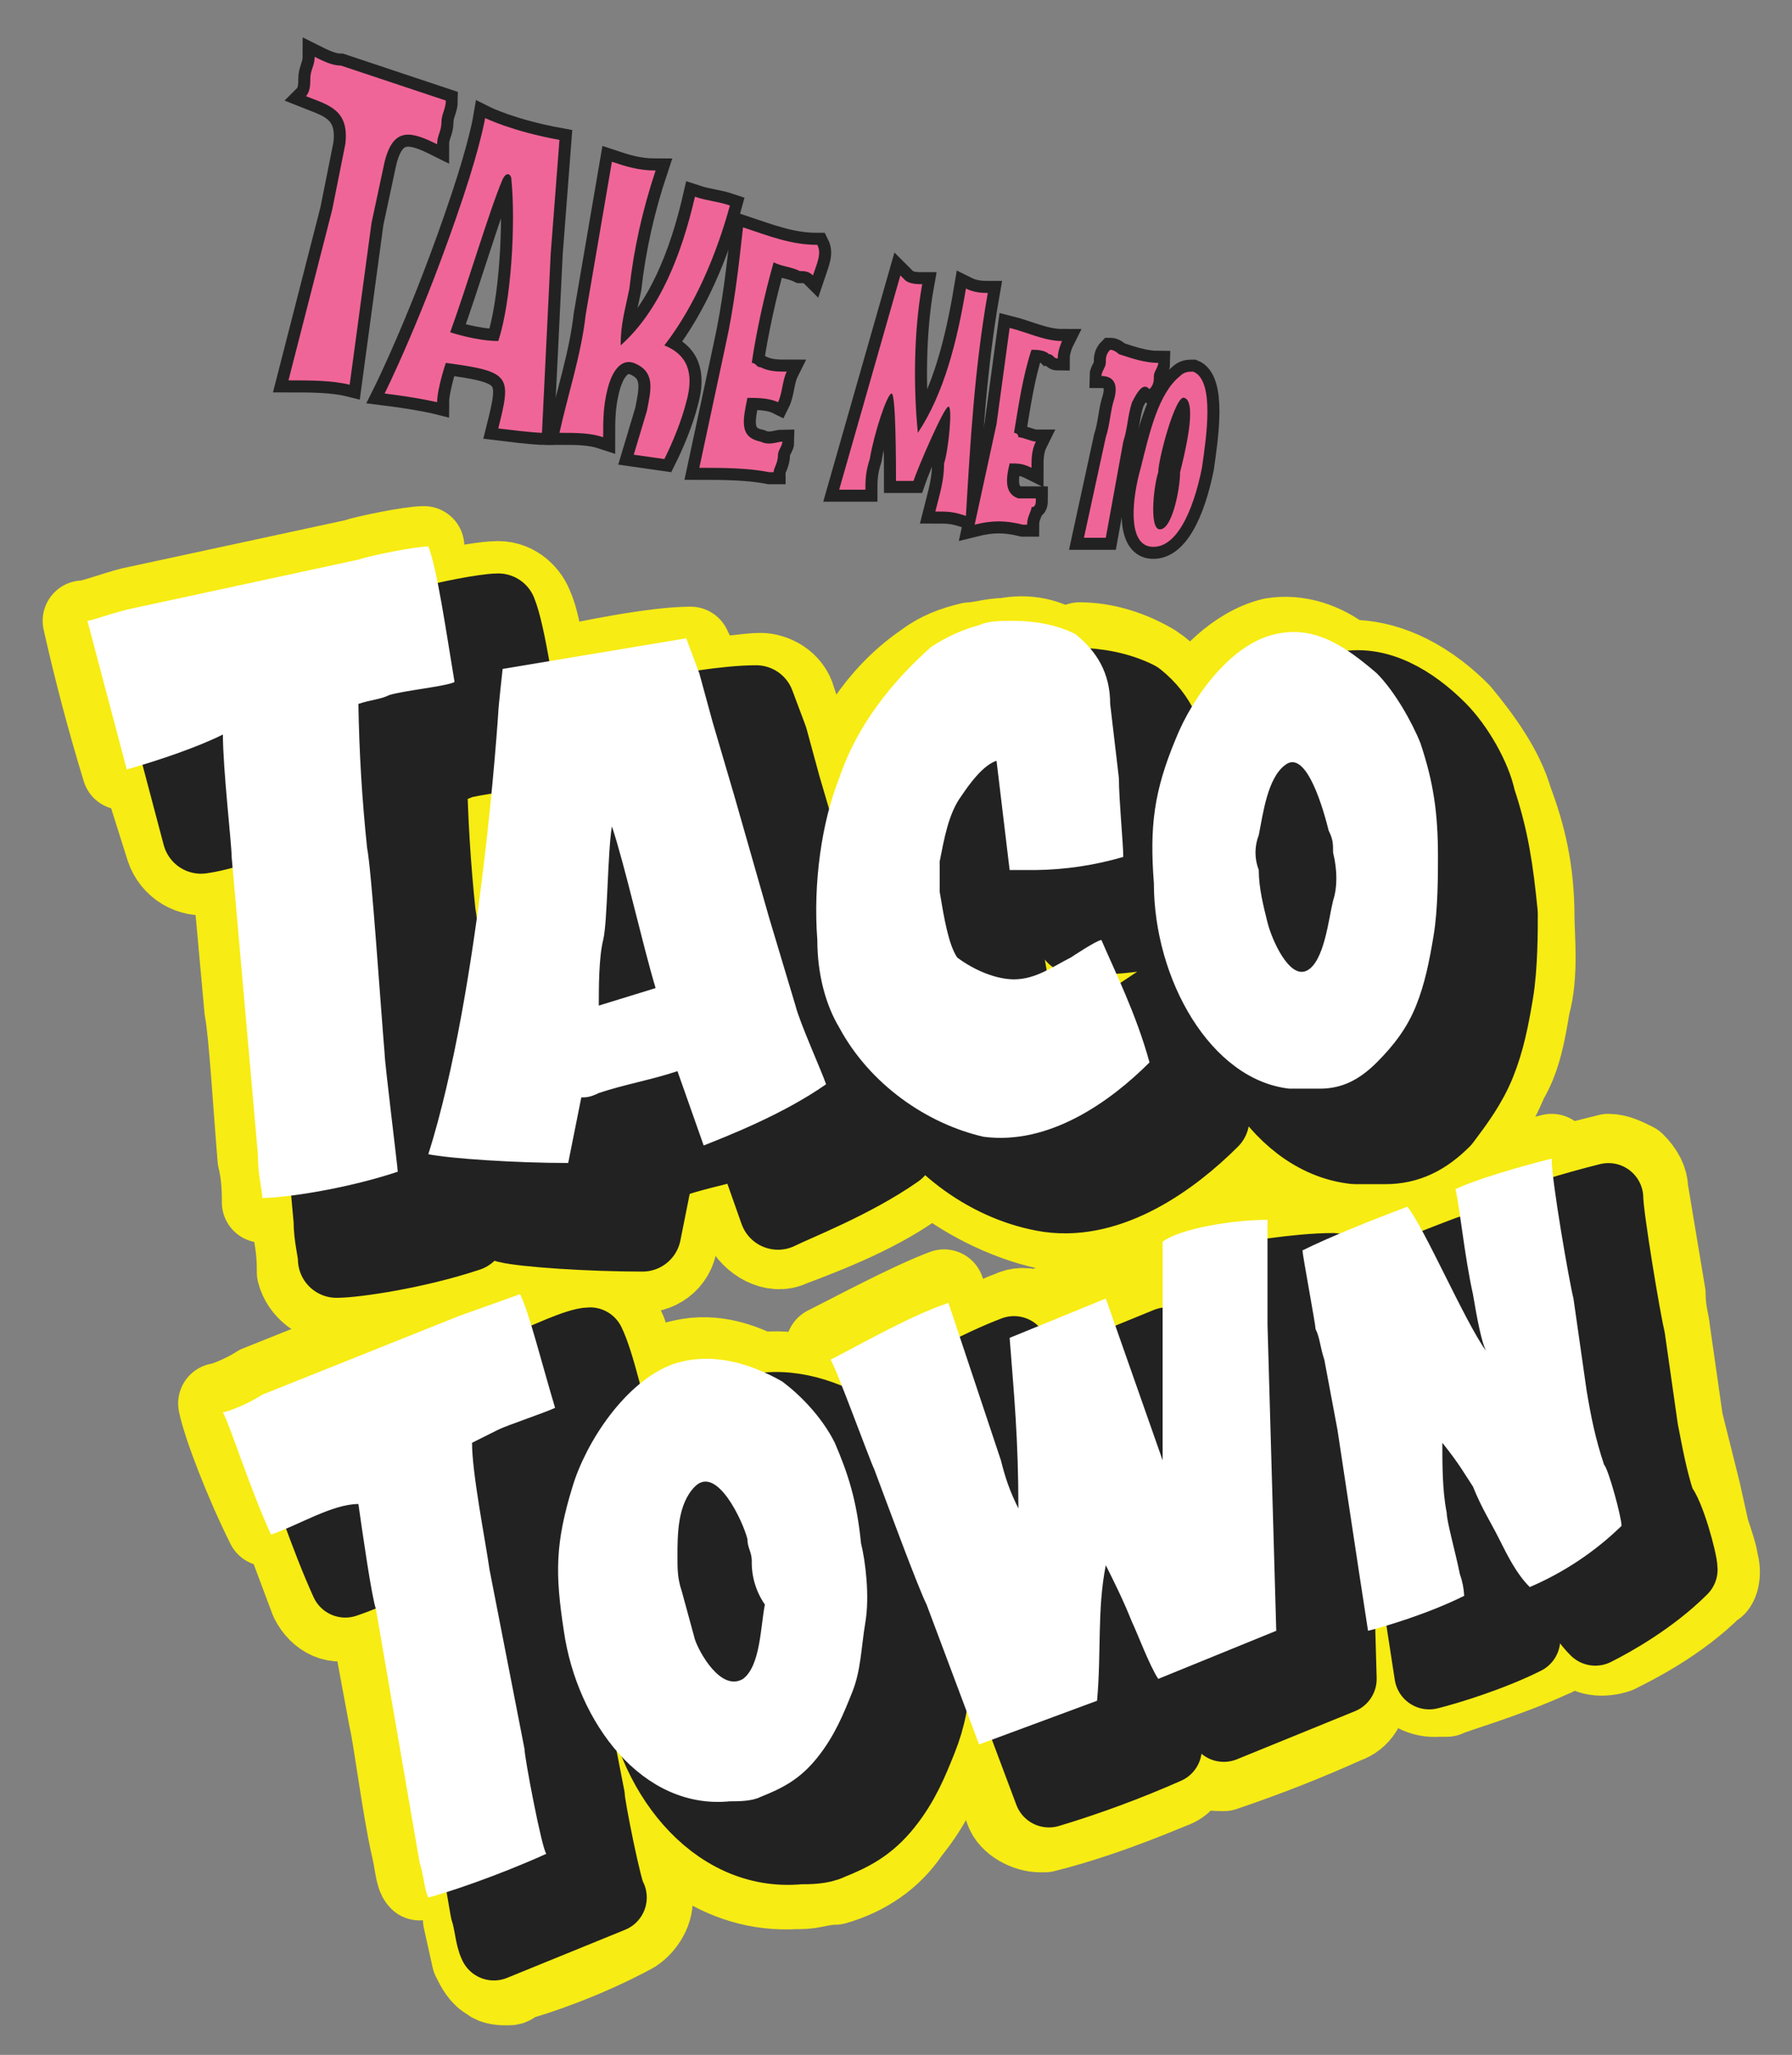
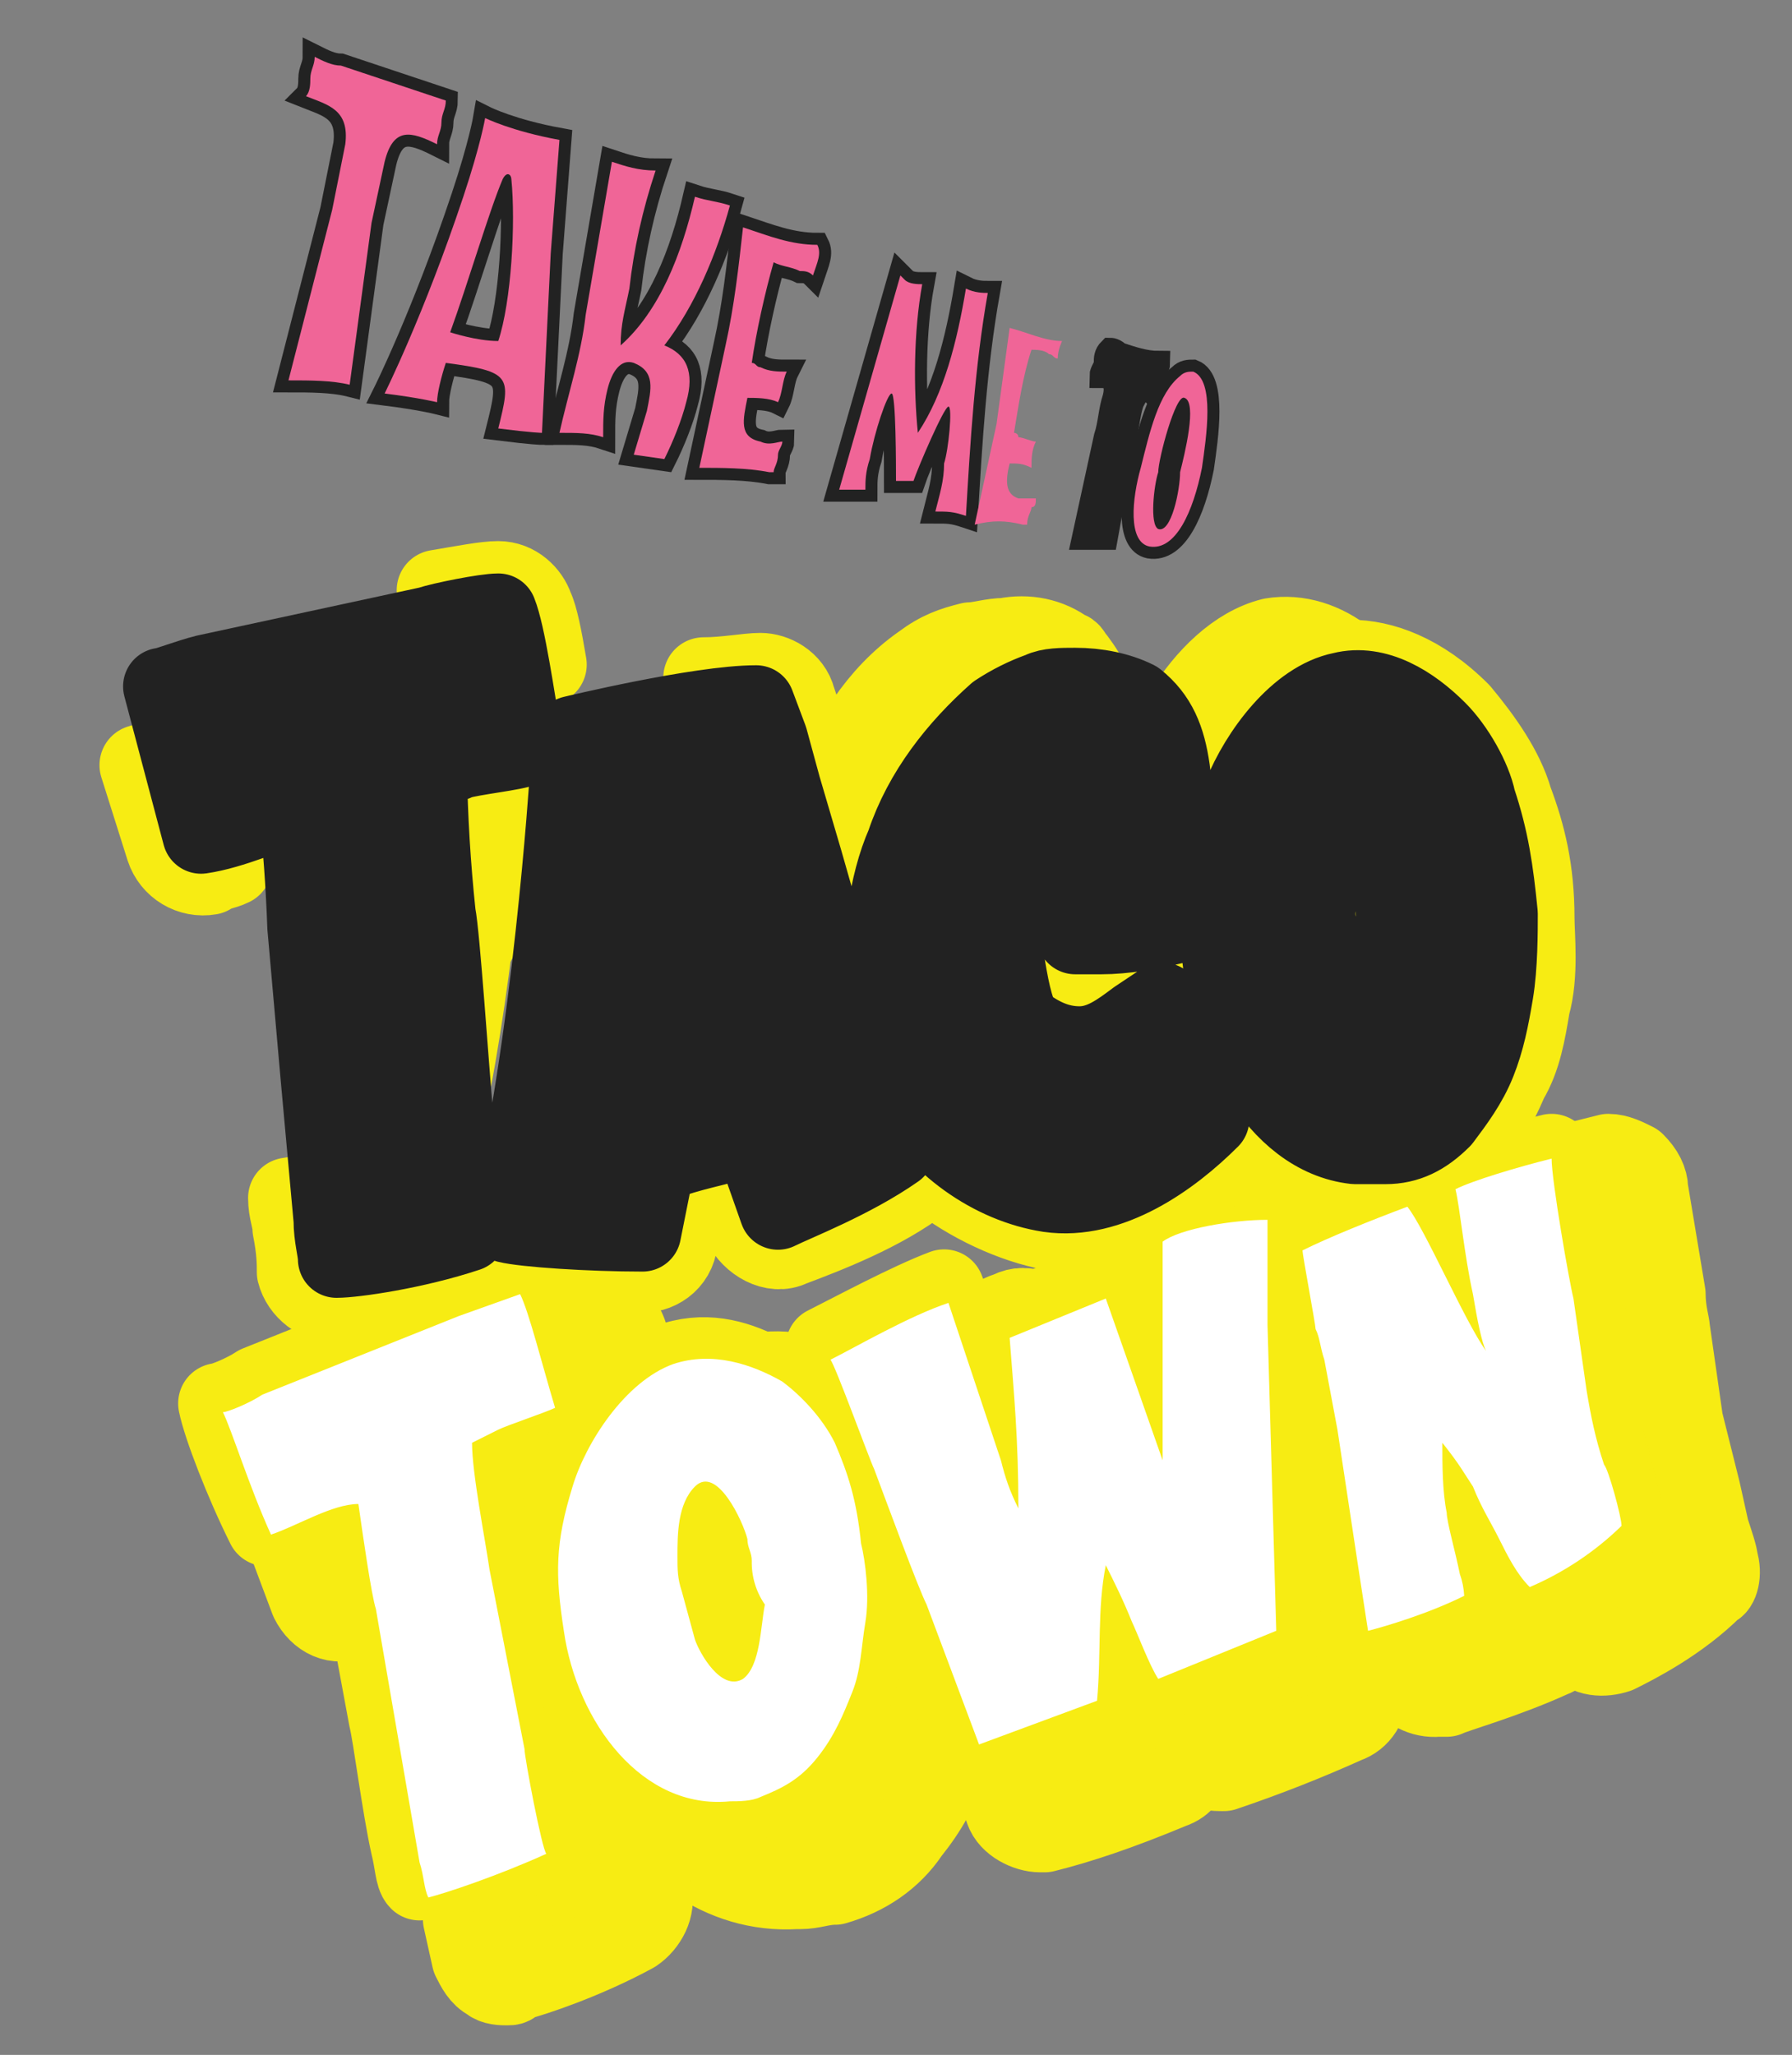
<svg xmlns="http://www.w3.org/2000/svg" width="41px" height="47px" viewBox="0 0 41 47" version="1.1">
  <rect x="0" y="0" width="41" height="47" fill="#808080" stroke="none" />
  <title>logo-blue</title>
  <g id="Page-1" stroke="none" stroke-width="1" fill="none" fill-rule="evenodd">
    <g id="logo-blue" transform="translate(1.9, 1.3)" fill-rule="nonzero">
      <g id="Group" stroke-linejoin="round" transform="translate(0, 11.2)" fill="#F7EC13" stroke="#F7EC13" stroke-width="1.848">
        <path d="M23.6,9.8 C23.7,9.9 23.7,10 23.8,10.1 C23.9,10.1 23.9,10 24,10 C24.4,9.7 24.5,9.7 24.7,9.7 L25,9.7 C25,9.6 25,9.6 24.9,9.6 L23.6,9.8 L23.6,9.8 Z M21.9,10 C22,9.9 22.1,9.9 22.2,9.8 C22.1,9.7 21.9,9.7 21.9,9.6 L21.9,10 L21.9,10 Z M8.8,5.8 C8.8,6.6 8.9,7.7 9,8.3 L9,8.7 L9,9 L9.4,5.6 C9.1,5.7 8.9,5.8 8.8,5.8 Z M6.2,21.7 L4.6,22.5 L5.2,24.1 C5.4,24.5 5.8,24.7 6.2,24.5 C6.3,24.4 6.5,24.4 6.6,24.3 L6.6,24.1 C6.6,23.8 6.4,22.4 6.2,21.7 L6.2,21.7 Z M15.4,24.2 C15.4,23.9 15.3,23.5 15.3,23.2 C15.3,23 15.2,22.9 15.2,22.7 C15.1,22.3 14.5,21 14,21.5 C13.6,21.9 13.6,22.6 13.6,23.1 C13.6,23.4 13.6,23.6 13.7,23.9 L14,25 C14.1,25.3 14.6,26.2 15.1,25.9 C15.3,25.6 15.3,24.7 15.4,24.2 Z M18.2,21 C18.2,20.9 17.8,20.1 17.6,19.4 C16.9,19 16.2,18.8 15.5,18.9 C15.7,19 15.8,19.1 15.9,19.1 C16.3,19.4 16.8,19.9 17.1,20.5 C17.5,21.2 17.7,21.8 17.8,22.8 C17.9,23.2 18,24 17.9,24.6 C17.8,25.2 17.8,25.7 17.6,26.2 C17.4,26.7 17.2,27.2 16.8,27.7 C16.4,28.2 16,28.4 15.5,28.6 C15.3,28.7 15,28.7 14.8,28.7 C12.8,28.9 11.3,26.9 11,24.8 C10.8,23.5 10.8,22.8 11.2,21.5 C11.5,20.7 12.1,19.7 12.8,19.1 C12.6,18.6 12.5,18.1 12.4,17.9 C12.2,17.6 11.9,17.4 11.6,17.5 L10.4,17.9 C10.6,18.4 10.7,19.1 10.9,19.8 C10.7,19.9 9.8,20.2 9.6,20.3 L9,20.6 C9,21.3 9.3,22.8 9.4,23.5 L10.2,27.6 C10.2,27.8 10.6,29.9 10.7,30 C10,30.4 9.2,30.6 8.6,30.8 C8.6,31 8.7,31.2 8.7,31.4 L8.9,32.3 C9,32.5 9.1,32.7 9.3,32.8 C9.4,32.9 9.6,32.9 9.7,32.9 C9.8,32.9 9.8,32.9 9.9,32.8 C10.3,32.7 11.5,32.3 12.6,31.7 C12.9,31.5 13.1,31.1 13,30.8 C12.9,30.6 12.6,28.7 12.5,28.5 C12.5,28.4 12.4,28.3 12.4,28.2 C13.2,29.7 14.6,30.8 16.3,30.7 L16.4,30.7 C16.7,30.7 16.9,30.6 17.2,30.6 C17.9,30.4 18.5,30 18.9,29.4 C19.3,28.9 19.6,28.4 19.8,27.7 C20,27.3 20,26.9 20.1,26.4 L19.3,24.3 C19.3,23.7 18.5,21.9 18.2,21 L18.2,21 Z M29.1,23.5 L28.6,20.2 L28.3,18.6 C28.2,18.3 28.2,18.1 28.1,17.9 C28.1,17.8 27.8,16.2 27.8,16.1 C28,16 28.3,15.9 28.5,15.8 L28.4,15.8 C28,15.8 27.4,15.9 27,15.9 L27,18 L27.2,25 L24.5,26.1 C24.3,25.8 24,25 23.9,24.8 C23.7,24.3 23.5,23.9 23.3,23.5 C23.1,24.5 23.2,25.5 23.1,26.6 C22.288,26.957 21.453,27.257 20.6,27.5 L21.1,28.9 C21.2,29.2 21.6,29.4 21.9,29.4 L22,29.4 C22.8,29.2 23.7,28.9 24.9,28.4 C25.2,28.3 25.3,28.1 25.4,27.8 C25.6,28 25.9,28 26.1,28 C27.051,27.679 27.985,27.312 28.9,26.9 C29.2,26.8 29.4,26.5 29.4,26.1 C29.4,25.7 29.4,25.4 29.3,25 C29.2,25 29.1,25.1 29.1,25.1 C29.4,24.8 29.1,23.5 29.1,23.5 L29.1,23.5 Z M21,20.7 C21.1,21.1 21.2,21.4 21.4,21.8 C21.4,20.2 21.3,19.2 21.2,17.9 C21.4,17.8 21.6,17.7 21.9,17.6 C21.8,17.6 21.8,17.5 21.8,17.5 C21.6,17.4 21.4,17.4 21.2,17.5 C20.9,17.6 20.6,17.8 20.3,17.9 C20.4,18.9 20.8,20.1 21,20.7 L21,20.7 Z" id="Shape" />
        <path d="M24.7,20.7 L24.7,18.7 L24.7,17.3 C24.4,17.4 24,17.5 23.7,17.7 C23.9,18.7 24.4,20.2 24.7,20.7 Z M37.4,23.2 C37.4,23.1 37.3,22.8 37.2,22.5 L37,21.6 L36.6,20 L36.3,17.9 C36.3,17.8 36.2,17.5 36.2,17.1 L35.8,14.7 C35.8,14.5 35.7,14.3 35.5,14.1 C35.3,14 35.1,13.9 34.9,13.9 L33.7,14.2 L34.1,16.8 L34.4,18.9 C34.5,19.5 34.6,20 34.8,20.6 C34.9,20.8 35.1,21.9 35.2,22.1 C34.592,22.692 33.88,23.166 33.1,23.5 C32.8,23.2 32.6,22.8 32.4,22.4 C32.2,22 32,21.7 31.8,21.2 C31.6,20.9 31.5,20.7 31.1,20.2 C31.1,20.7 31.1,21.3 31.2,21.8 C31.2,22 31.4,22.7 31.5,23.2 C31.558,23.361 31.591,23.529 31.6,23.7 C31,24 30.3,24.2 29.8,24.4 C29.8,24.5 29.9,25.1 30,25.5 L30.1,25.7 C30.2,25.9 30.3,26.1 30.5,26.2 C30.654,26.281 30.827,26.316 31,26.3 L31.2,26.3 C31.4,26.2 32.5,25.9 33.6,25.4 C33.9,25.3 34,25 34,24.8 C34.1,24.9 34.1,25 34.2,25.1 C34.4,25.4 34.8,25.4 35.1,25.3 C35.5,25.1 36.5,24.6 37.3,23.8 C37.4,23.8 37.5,23.5 37.4,23.2 L37.4,23.2 Z M32.1,18.3 C32,18.1 31.9,17.6 31.8,17 L31.5,15.4 L30.6,15.7 L32.1,18.3 L32.1,18.3 Z M10.5,29.8 C10.5,29.7 10.1,27.6 10,27.4 L9.2,23.3 C8.969,22.349 8.835,21.378 8.8,20.4 L9.4,20.1 L10.7,19.6 C10.5,19 10.4,18.3 10.2,17.7 L9.9,16.9 L8.5,17.4 L4,19.2 C3.7,19.4 3.2,19.6 3.1,19.6 C3.2,20.1 3.7,21.4 4.2,22.4 C4.3,22.4 4.4,22.3 4.5,22.3 C5,22.1 5.6,21.7 6.1,21.5 C6.3,22.2 6.5,23.7 6.5,23.9 L6.5,24.1 L7,26.8 C7.1,27.2 7.3,28.8 7.5,29.7 C7.6,30.1 7.6,30.4 7.7,30.5 C7.8,30.4 8,30.4 8.3,30.3 C9,30.4 9.8,30.1 10.5,29.8 L10.5,29.8 Z" id="Shape" />
        <path d="M11.2,21.5 C10.8,22.8 10.8,23.5 11,24.8 C11.3,26.9 12.8,28.9 14.8,28.7 C15.1,28.7 15.3,28.6 15.5,28.6 C16,28.5 16.4,28.2 16.8,27.7 C17.163,27.257 17.435,26.748 17.6,26.2 C17.8,25.7 17.9,25.2 17.9,24.6 C18,24 17.9,23.2 17.8,22.8 C17.7,21.8 17.5,21.2 17.1,20.5 C16.8,20 16.4,19.4 15.9,19.1 C15.79,18.995 15.65,18.925 15.5,18.9 C14.9,18.6 14.2,18.4 13.4,18.7 L12.8,19 C12.001,19.63 11.437,20.511 11.2,21.5 L11.2,21.5 Z M14.9,25.9 C14.4,26.2 14,25.4 13.8,25 C13.7,24.7 13.6,24.3 13.5,23.9 C13.4,23.6 13.4,23.4 13.4,23.1 C13.4,22.6 13.5,21.9 13.8,21.5 C14.3,21 14.9,22.3 15,22.7 C15.081,22.854 15.116,23.027 15.1,23.2 C15.2,23.5 15.2,23.9 15.2,24.2 C15.3,24.7 15.3,25.6 14.9,25.9 Z M23.3,26.4 C23.4,25.3 23.2,24.3 23.5,23.3 L24.1,24.6 C24.2,24.8 24.5,25.6 24.7,25.9 C25.2,25.7 26.3,25.4 27.4,24.8 L27.2,17.8 L27.2,15.7 L27.2,15.3 C26.4,15.3 25.2,15.5 24.7,15.6 L24.7,17.2 L24.7,18.6 C24.7,19.3 24.8,19.9 24.7,20.6 C24.4,20.1 24,18.6 23.6,17.6 C23.5,17.3 23.4,17.1 23.4,16.9 C22.9,17 22.3,17.3 21.8,17.5 C21.5,17.6 21.3,17.7 21.1,17.8 C21.3,19.1 21.3,20.1 21.3,21.7 C21.2,21.3 21.1,21 20.9,20.6 L20,17.8 L19.7,17 C18.9,17.3 17.6,18 17,18.3 C17.1,18.4 17.2,18.8 17.4,19.2 L18,20.8 L19.2,23.9 C19.3,24.3 19.6,25.2 20,26 C20.2,26.4 20.3,26.8 20.4,27.1 C20.5,27.1 20.6,27 20.7,27 C21.6,27.1 22.5,26.7 23.3,26.4 L23.3,26.4 Z M31.6,24 C31.6,23.9 31.5,23.7 31.5,23.5 L31.2,22.1 C31.1,21.5 31.1,21 31.1,20.5 C31.5,21 31.6,21.2 31.8,21.5 C32,21.9 32.3,22.3 32.4,22.7 C32.6,23.1 32.9,23.5 33.1,23.8 C33.5,23.6 34.4,23.1 35.2,22.4 C35.1,22.1 34.9,21 34.8,20.9 C34.6,20.4 34.5,19.8 34.4,19.2 L34.1,17.1 C34,16.8 33.8,15.3 33.7,14.5 C33.7,14.2 33.6,14 33.6,13.9 C32.8,14.1 31.8,14.4 31.4,14.6 C31.4,14.7 31.5,15 31.5,15.3 L31.8,16.9 C31.9,17.5 32,18.1 32.1,18.2 C31.7,17.7 31.1,16.4 30.7,15.5 C30.6,15.2 30.4,15 30.4,14.9 L28.7,15.5 C28.4,15.6 28.2,15.7 28,15.8 C28,15.9 28.3,17.5 28.3,17.6 C28.4,17.8 28.4,18.1 28.5,18.3 L28.8,19.9 C29,20.7 29.2,22.7 29.3,23.2 L29.5,24.5 C29.6,24.5 29.6,24.4 29.7,24.4 C29.8,24.4 29.8,24.3 29.9,24.3 C30.3,24.5 31,24.3 31.6,24 L31.6,24 Z M3.4,7.3 L3.4,7.2 C3.366,6.265 3.299,5.331 3.2,4.4 C2.7,4.6 1.9,4.8 1.3,5 L1.9,6.9 C2.038,7.321 2.464,7.577 2.9,7.5 C3,7.4 3.2,7.4 3.4,7.3 L3.4,7.3 Z" id="Shape" />
        <path d="M8.4,3.2 C8.2,3.3 7.2,3.4 6.9,3.5 C6.7,3.6 6.5,3.6 6.2,3.7 C6.217,4.802 6.284,5.904 6.4,7 C6.5,7.5 6.7,10.5 6.8,11.7 C6.8,11.9 7.1,14.3 7.1,14.4 C6.2,14.7 5.3,14.8 4.7,14.9 C4.7,15.2 4.8,15.4 4.8,15.6 C4.9,16.1 4.9,16.4 4.9,16.6 C5,17 5.4,17.3 5.8,17.3 L5.9,17.3 C6.4,17.2 7.7,17 9,16.6 C9.2,16.5 9.3,16.4 9.4,16.3 C9.5,16.3 9.5,16.3 9.5,16.4 C10,16.5 11.6,16.6 12.8,16.6 L12.8,16.6 C13.2,16.6 13.6,16.3 13.6,15.8 C13.6,15.6 13.7,15.4 13.7,15.1 C13.7,15 13.7,14.9 13.8,14.8 L14.7,14.5 C14.7,14.6 14.7,14.6 14.8,14.7 L15.1,15.5 C15.3,15.9 15.8,16.2 16.2,16 C17,15.7 18.3,15.2 19.2,14.5 L19.4,14.3 C20.1,14.9 21.1,15.4 22,15.6 C22.3,15.7 22.5,15.7 22.8,15.7 C24,15.6 25.2,15 26.5,13.7 C26.6,13.6 26.7,13.5 26.7,13.4 C27.3,14.1 28.1,14.6 29.1,14.7 L29.7,14.7 L29.8,14.7 C30.483,14.609 31.117,14.292 31.6,13.8 C32,13.4 32.3,12.9 32.6,12.2 C32.9,11.7 33,11.1 33.1,10.5 C33.3,9.8 33.2,8.9 33.2,8.5 C33.2,7.4 33,6.6 32.7,5.8 C32.5,5.1 32,4.4 31.5,3.8 C30.6,2.9 29.7,2.6 29,2.6 C29.2,2.7 29.4,2.9 29.6,3.1 C30,3.5 30.4,4.2 30.6,4.7 C30.9,5.5 31,6.2 31.1,7.2 C31.1,7.6 31.1,8.4 31,9 C30.9,9.6 30.8,10.1 30.6,10.6 C30.4,11.1 30.1,11.5 29.7,11.9 C29.3,12.3 28.9,12.5 28.4,12.5 L27.7,12.5 C26.4,12.4 25.4,11.2 25,9.8 C24.9,9.8 24.8,9.7 24.7,9.8 C24.5,9.8 24.4,9.9 24,10.1 C23.9,10.1 23.9,10.2 23.8,10.2 C24,10.7 24.3,11.2 24.4,11.8 C23.5,12.7 22.1,13.7 20.6,13.5 C19.3,13.2 18,12.3 17.3,11 C17,10.5 16.8,9.8 16.8,9 C16.7,8 16.9,6.8 17.1,6 C17,5.8 17,5.6 16.9,5.4 L16.6,4.4 L16.3,3.5 C16.2,3.1 15.8,2.9 15.5,2.9 C15.2,2.9 14.7,3 14.2,3 L14.2,3.1 L14.5,4.2 L15,5.9 L15.8,8.7 L16.4,10.7 C16.5,11.1 17,12.2 17.1,12.5 C16.1,13.2 14.8,13.7 14.3,13.9 L13.7,12.2 C13.1,12.4 12.5,12.5 11.9,12.7 C11.7,12.8 11.6,12.8 11.5,12.8 L11.2,14.3 C10,14.3 8.5,14.2 8,14.1 C8.4,12.6 8.7,10.7 8.9,9.1 L8.9,8.8 L8.9,8.4 C8.8,7.8 8.8,6.7 8.7,5.9 C8.8,5.9 9.1,5.8 9.3,5.8 L9.5,3.9 C9.5,3.8 9.6,2.9 9.6,2.9 L10.6,2.7 C10.5,2.1 10.4,1.6 10.3,1.4 C10.2,1.1 9.9,0.8 9.5,0.8 C9.2,0.8 8.7,0.9 8.1,1 L8.4,3.2 L8.4,3.2 Z M12.1,6.3 C12,6.9 12,8.5 11.9,8.9 C11.8,9.3 11.8,10 11.8,10.4 L13.1,10 C12.8,9.1 12.4,7.3 12.1,6.3 L12.1,6.3 Z" id="Shape" />
-         <path d="M23.4,3.7 L23.6,5.4 C23.6,5.9 23.7,6.9 23.7,7.2 C23.05,7.39 22.377,7.491 21.7,7.5 L21.1,7.5 L20.8,5 C20.5,5.1 20.2,5.5 20,5.8 C19.7,6.2 19.6,6.8 19.5,7.3 L19.5,8 C19.6,8.6 19.7,9.2 19.9,9.5 C20.3,9.8 20.8,10 21.2,10 C21.4,10 21.6,9.9 21.8,9.8 C21.8,9.7 21.7,9.6 21.7,9.4 C21.8,9.5 21.9,9.6 22,9.6 C22.11,9.495 22.25,9.425 22.4,9.4 C22.4,9.4 23,9 23.1,9 C23.2,9.2 23.3,9.4 23.5,9.6 C23.8,9.6 24.3,9.5 24.8,9.4 C24.6,8.8 24.5,8.2 24.5,7.5 C24.4,6.2 24.5,5.4 25,4.2 L25.3,3.6 C25.116,3.236 24.84,2.926 24.5,2.7 C24,2.4 23.4,2.2 22.8,2.2 C23.1,2.7 23.3,3.2 23.4,3.7 Z M28.6,8.1 C28.7,7.8 28.6,7.4 28.6,7.1 C28.6,6.9 28.6,6.8 28.5,6.6 C28.4,6.2 28,4.7 27.5,5.1 C27.1,5.4 27,6.2 26.9,6.7 C26.8,6.957 26.8,7.243 26.9,7.5 C26.9,7.9 27,8.3 27.1,8.7 C27.2,9.1 27.6,10 28,9.8 C28.5,9.5 28.6,8.5 28.6,8.1 Z M3.2,4.4 C3.299,5.331 3.366,6.265 3.4,7.2 L3.4,7.3 L3.7,10.6 C3.8,11.1 3.9,12.8 4,14 C4.1,14.4 4.1,14.8 4.1,15 C4.2,15 4.5,14.9 4.7,14.9 L7.1,14.4 C7.1,14.3 6.8,11.9 6.8,11.7 C6.6,10.5 6.4,7.5 6.4,7 C6.3,6.1 6.2,4.4 6.2,3.7 C6.5,3.6 6.7,3.6 6.9,3.5 C7.2,3.4 8.2,3.3 8.4,3.2 L8,0.9 C7.9,0.5 7.8,0.2 7.8,0 C7.5,0 6.5,0.2 6.2,0.3 L1.1,1.4 C0.7,1.5 0.2,1.7 -3.55271368e-15,1.7 C0.257,2.844 0.557,3.978 0.9,5.1 C1,5.1 1.1,5 1.2,5 L3.2,4.4 L3.2,4.4 Z M9.6,2.8 L9.5,3.8 L9.3,5.7 L8.9,9.1 C8.7,10.8 8.4,12.6 8,14.1 C8.5,14.2 10,14.3 11.2,14.3 L11.5,12.8 C11.7,12.7 11.8,12.7 11.9,12.7 C12.5,12.5 13.1,12.3 13.7,12.2 L14.3,13.9 C14.8,13.7 16.1,13.2 17.1,12.5 C17,12.1 16.5,11.1 16.4,10.7 C16.2,10.1 15.9,9.3 15.8,8.7 C15.5,7.9 15.5,7.6 15,5.9 L14.5,4.2 C14.4,3.9 14.3,3.5 14.2,3.1 L14.2,3 C14.1,2.7 13.9,2.3 13.9,2.3 C13.1,2.3 11.6,2.6 10.7,2.8 C10,2.7 9.6,2.8 9.6,2.8 Z M11.8,10.5 C11.9,10.1 11.9,9.4 11.9,9 C12,8.5 12,6.9 12.1,6.4 C12.4,7.3 12.8,9.1 13.1,10.1 L11.8,10.5 L11.8,10.5 Z" id="Shape" />
        <path d="M16.7,9 C16.8,9.8 16.9,10.4 17.2,11 C17.9,12.3 19.2,13.2 20.5,13.5 C22,13.8 23.3,12.7 24.3,11.8 L23.7,10.2 C23.6,10.1 23.6,10 23.5,9.9 C23.4,9.7 23.2,9.4 23.1,9.3 C23.1,9.3 22.5,9.7 22.4,9.7 C22.29,9.805 22.15,9.875 22,9.9 C21.9,10 21.8,10 21.7,10.1 C21.5,10.2 21.3,10.3 21.1,10.3 C20.6,10.3 20.2,10.1 19.8,9.8 C19.5,9.6 19.4,8.9 19.4,8.3 L19.4,7.6 C19.5,7.1 19.6,6.5 19.9,6.1 C20.1,5.8 20.4,5.4 20.7,5.3 L21,7.8 L21.6,7.8 C22.1,7.8 22.9,7.7 23.6,7.5 C23.7,7.2 23.6,6.2 23.5,5.7 C23.5,5.1 23.4,4.6 23.3,4 C23.2,3.4 23,3 22.7,2.6 C22.6,2.5 22.6,2.4 22.5,2.4 C22.1,2.1 21.6,2 21.1,2.1 C20.8,2.1 20.5,2.2 20.3,2.2 C19.9,2.3 19.6,2.4 19.2,2.7 C18.2,3.4 17.5,4.5 17.1,5.7 C17,5.9 17,6.1 16.9,6.3 C16.8,6.8 16.7,7.9 16.7,9 L16.7,9 Z M24.5,7.8 C24.502,8.445 24.603,9.086 24.8,9.7 C24.8,9.8 24.8,9.8 24.9,9.8 C25.4,11.2 26.4,12.4 27.6,12.5 L28.3,12.5 C28.8,12.4 29.2,12.3 29.6,11.9 C30,11.5 30.2,11.1 30.5,10.6 C30.7,10.1 30.9,9.6 30.9,9 C31,8.4 31,7.6 31,7.2 C31,6.1 30.8,5.5 30.5,4.7 C30.3,4.1 29.9,3.5 29.5,3.1 C29.3,2.9 29.1,2.8 28.9,2.6 C28.4,2.2 27.8,2 27.2,2.1 C26.4,2.3 25.7,3 25.2,3.8 L24.9,4.4 C24.5,5.7 24.5,6.4 24.5,7.8 L24.5,7.8 Z M28.1,9.7 C27.7,9.9 27.3,9 27.2,8.6 C27.1,8.2 27.1,7.8 27,7.4 L27,6.6 C27.1,6.1 27.2,5.3 27.6,5 C28.1,4.6 28.5,6.1 28.6,6.5 C28.6,6.7 28.7,6.8 28.7,7 C28.7,7.4 28.8,7.7 28.7,8 C28.6,8.5 28.5,9.5 28.1,9.7 L28.1,9.7 Z" id="Shape" />
      </g>
-       <path d="M6,34.9 C5.5,33.8 5.1,32.5 4.9,32.1 C5,32.1 5.5,31.9 5.8,31.7 L10.2,29.9 C10.5,29.8 11.3,29.4 11.6,29.4 C11.8,29.8 12.1,31 12.3,32 C12.1,32.1 11.2,32.4 11,32.5 L10.4,32.8 C10.4,33.5 10.7,35 10.8,35.7 L11.6,39.8 C11.6,40 12,42 12.1,42.1 L9.4,43.2 C9.3,43 9.3,42.7 9.2,42.4 L8.7,39.5 L8.2,36.6 C8.1,36.3 7.9,34.9 7.8,34.2 C7.4,34.3 6.6,34.7 6,34.9 L6,34.9 Z M19.4,35.1 C19.5,35.5 19.6,36.3 19.5,36.9 C19.5,37.5 19.4,38 19.2,38.5 C19,39 18.8,39.5 18.4,40 C18,40.5 17.6,40.7 17.1,40.9 C16.9,41 16.6,41 16.4,41 C14.4,41.2 12.9,39.2 12.7,37.1 C12.5,35.8 12.5,35.1 12.9,33.8 C13.2,32.8 14.1,31.4 15.1,31 C16,30.7 16.9,31 17.6,31.4 C18,31.7 18.5,32.2 18.8,32.7 L19.4,35.1 L19.4,35.1 Z M16.8,35.5 C16.8,35.3 16.7,35.2 16.7,35 C16.6,34.6 16,33.3 15.5,33.8 C15.1,34.2 15.1,34.9 15.1,35.4 C15.1,35.7 15.1,35.9 15.2,36.2 L15.5,37.3 C15.6,37.6 16.1,38.5 16.6,38.1 C17,37.8 17,36.9 17.1,36.4 C17,36.2 16.9,35.9 16.8,35.5 L16.8,35.5 Z M28.6,27.7 L28.6,30.1 L28.8,37.1 L26.1,38.2 C25.9,37.9 25.6,37.1 25.5,36.9 L24.9,35.6 C24.7,36.6 24.8,37.6 24.8,38.7 C23.921,39.089 23.02,39.423 22.1,39.7 L20.9,36.5 C20.7,36.1 20,34.2 19.7,33.4 C19.6,33.2 18.8,31 18.7,30.9 C19.2,30.6 20.5,29.9 21.3,29.6 L22.5,33.1 L22.8,34.2 C22.8,32.6 22.7,31.6 22.6,30.3 L24.8,29.4 C25.1,30.2 25.6,32.4 26.1,33 L26.1,31 L26.1,28 C26.6,27.9 27.8,27.7 28.6,27.7 L28.6,27.7 Z M36.6,34.6 C35.9,35.3 35,35.8 34.6,36 C34.3,35.7 34.1,35.3 33.9,34.9 C33.7,34.5 33.5,34.2 33.3,33.7 C33.1,33.4 33,33.2 32.6,32.7 C32.6,33.2 32.6,33.8 32.7,34.3 C32.7,34.5 32.9,35.1 32.9,35.7 C32.958,35.861 32.991,36.029 33,36.2 C32.2,36.6 31.2,36.9 30.8,37 L30.6,35.7 L30.1,32.4 L29.8,30.8 C29.7,30.5 29.7,30.3 29.6,30.1 C29.6,30 29.3,28.4 29.3,28.3 C29.9,28 30.9,27.6 31.7,27.3 C32.1,27.8 33,29.9 33.4,30.5 C33.3,30.3 33.2,29.8 33.1,29.2 C32.9,28.3 32.8,27.2 32.7,26.8 C33.1,26.6 34.1,26.3 34.9,26.1 C34.9,26.5 35.3,28.9 35.4,29.3 L35.7,31.4 C35.8,31.9 35.9,32.5 36.1,33.1 C36.3,33.3 36.6,34.4 36.6,34.6 L36.6,34.6 Z" id="Shape" stroke="#222222" stroke-width="1.595" fill="#222222" stroke-linejoin="round" />
      <path d="M4.3,33.8 C3.8,32.7 3.4,31.4 3.2,31 C3.3,31 3.8,30.8 4.1,30.6 L8.6,28.8 L10,28.3 C10.2,28.7 10.5,29.9 10.8,30.9 C10.6,31 9.7,31.3 9.5,31.4 L8.9,31.7 C8.9,32.4 9.2,33.9 9.3,34.6 L10.1,38.7 C10.1,38.9 10.5,41 10.6,41.1 C9.5,41.6 8.3,42 7.9,42.1 C7.8,41.9 7.8,41.6 7.7,41.3 L7.2,38.4 L6.7,35.5 C6.6,35.2 6.4,33.8 6.3,33.1 C5.7,33.1 4.9,33.6 4.3,33.8 L4.3,33.8 Z M17.8,34 C17.9,34.4 18,35.2 17.9,35.8 C17.8,36.4 17.8,36.9 17.6,37.4 C17.4,37.9 17.2,38.4 16.8,38.9 C16.4,39.4 16,39.6 15.5,39.8 C15.3,39.9 15,39.9 14.8,39.9 C12.8,40.1 11.3,38.1 11,36 C10.8,34.7 10.8,34 11.2,32.7 C11.5,31.7 12.4,30.3 13.5,29.9 C14.4,29.6 15.3,29.9 16,30.3 C16.4,30.6 16.9,31.1 17.2,31.7 C17.5,32.4 17.7,33 17.8,34 L17.8,34 Z M15.3,34.4 C15.3,34.2 15.2,34.1 15.2,33.9 C15.1,33.5 14.5,32.2 14,32.7 C13.6,33.1 13.6,33.8 13.6,34.3 C13.6,34.6 13.6,34.8 13.7,35.1 L14,36.2 C14.1,36.5 14.6,37.4 15.1,37.1 C15.5,36.8 15.5,35.9 15.6,35.4 C15.397,35.107 15.292,34.757 15.3,34.4 Z M27.1,26.6 L27.1,29 L27.3,36 L24.6,37.1 C24.4,36.8 24.1,36 24,35.8 C23.8,35.3 23.6,34.9 23.4,34.5 C23.2,35.5 23.3,36.5 23.2,37.6 L20.5,38.6 L19.3,35.4 C19.1,35 18.4,33.1 18.1,32.3 C18,32.1 17.2,29.9 17.1,29.8 C17.7,29.5 18.9,28.8 19.8,28.5 L21,32.1 C21.1,32.5 21.2,32.8 21.4,33.2 C21.4,31.6 21.3,30.6 21.2,29.3 L23.4,28.4 L24.7,32.1 L24.7,30.1 L24.7,27.1 C25.1,26.8 26.3,26.6 27.1,26.6 Z M35.2,33.6 C34.592,34.192 33.88,34.666 33.1,35 C32.8,34.7 32.6,34.3 32.4,33.9 C32.2,33.5 32,33.2 31.8,32.7 C31.6,32.4 31.5,32.2 31.1,31.7 C31.1,32.2 31.1,32.8 31.2,33.3 C31.2,33.5 31.4,34.2 31.5,34.7 C31.558,34.861 31.591,35.029 31.6,35.2 C30.8,35.6 29.8,35.9 29.4,36 L29.2,34.7 L28.7,31.4 L28.4,29.8 C28.3,29.5 28.3,29.3 28.2,29.1 C28.2,29 27.9,27.4 27.9,27.3 C28.5,27 29.5,26.6 30.3,26.3 C30.7,26.8 31.6,28.9 32.1,29.6 C32,29.4 31.9,28.9 31.8,28.3 C31.6,27.4 31.5,26.3 31.4,25.9 C31.8,25.7 32.8,25.4 33.6,25.2 C33.6,25.7 34,28 34.1,28.4 L34.4,30.5 C34.5,31.1 34.6,31.6 34.8,32.2 C34.9,32.3 35.2,33.4 35.2,33.6 L35.2,33.6 Z" id="Shape" fill="#FFFFFF" />
      <path d="M2.7,17.8 L1.8,14.4 C1.9,14.4 2.4,14.2 2.8,14.1 L7.9,13 C8.2,12.9 9.2,12.7 9.5,12.7 C9.7,13.2 9.9,14.6 10.1,15.8 C9.9,15.9 8.9,16 8.6,16.1 C8.4,16.2 8.2,16.2 7.9,16.3 C7.917,17.402 7.984,18.504 8.1,19.6 C8.2,20.1 8.4,23.1 8.5,24.2 C8.5,24.4 8.8,26.8 8.8,26.9 C7.6,27.3 6.2,27.5 5.8,27.5 C5.8,27.3 5.7,27 5.7,26.6 L5.4,23.3 L5.1,19.9 C5.066,18.965 4.999,18.031 4.9,17.1 C4.3,17.3 3.4,17.7 2.7,17.8 L2.7,17.8 Z M11.1,16.5 C11.1,16.4 11.2,15.5 11.2,15.5 C11.2,15.5 14.1,14.8 15.4,14.8 L15.7,15.6 L16,16.7 L16.5,18.4 L17.3,21.2 L17.9,23.2 C18,23.6 18.5,24.7 18.6,25 C17.6,25.7 16.3,26.2 15.9,26.4 L15.3,24.7 C14.7,24.9 14.1,25 13.5,25.2 C13.3,25.3 13.2,25.3 13.1,25.4 L12.8,26.9 C11.6,26.9 10.1,26.8 9.7,26.7 C10.7,22.7 11.1,16.5 11.1,16.5 L11.1,16.5 Z M14.6,22.7 C14.3,21.7 13.9,19.9 13.7,19 C13.6,19.6 13.6,21.1 13.5,21.6 C13.4,22 13.4,22.7 13.4,23.1 L14.6,22.7 Z M25.8,24.3 C24.9,25.2 23.5,26.2 22.1,26 C20.8,25.8 19.5,24.9 18.8,23.6 C18.5,23.1 18.3,22.4 18.3,21.6 C18.2,20.3 18.4,18.9 18.8,18 C19.2,16.8 20,15.8 20.9,15 C21.212,14.794 21.548,14.626 21.9,14.5 C22.1,14.4 22.4,14.4 22.7,14.4 C23.2,14.4 23.7,14.5 24.1,14.7 C24.6,15.1 24.8,15.6 24.9,16.3 L25.1,18 C25.1,18.5 25.2,19.5 25.2,19.8 C24.5,20 23.8,20.1 23.3,20.1 L22.7,20.1 L22.4,17.6 C22.1,17.7 21.8,18.1 21.6,18.4 C21.3,18.8 21.2,19.4 21.1,19.9 L21.1,20.6 C21.2,21.2 21.3,21.8 21.5,22.1 C21.9,22.4 22.3,22.6 22.8,22.6 C23.3,22.6 23.7,22.3 24.1,22 L24.7,21.6 C25,22.2 25.5,23.2 25.8,24.3 L25.8,24.3 Z M32.4,19.6 C32.4,20 32.4,20.8 32.3,21.4 C32.2,22 32.1,22.5 31.9,23 C31.7,23.5 31.4,23.9 31.1,24.3 C30.7,24.7 30.3,24.9 29.8,24.9 L29.1,24.9 C27.3,24.7 26.1,22.4 26,20.2 C25.9,18.9 26,18.1 26.5,16.9 C26.9,15.9 27.8,14.7 28.8,14.5 C29.6,14.3 30.4,14.8 31,15.4 C31.4,15.8 31.8,16.5 31.9,17 C32.2,17.9 32.3,18.6 32.4,19.6 Z M30,19.6 C30,19.4 30,19.3 29.9,19.1 C29.8,18.7 29.4,17.2 28.9,17.6 C28.5,17.9 28.4,18.7 28.3,19.2 C28.2,19.457 28.2,19.743 28.3,20 C28.3,20.4 28.4,20.8 28.5,21.1 C28.6,21.4 28.9,22.4 29.4,22.2 C29.8,22 29.9,21 30,20.6 C30.1,20.3 30,19.9 30,19.6 L30,19.6 Z" id="Shape" stroke="#222222" stroke-width="1.768" fill="#222222" stroke-linejoin="round" />
-       <path d="M1,16.3 L0.1,12.9 C0.2,12.9 0.7,12.7 1.2,12.6 L6.3,11.5 C6.6,11.4 7.6,11.2 7.9,11.2 C8.1,11.7 8.3,13.1 8.5,14.3 C8.3,14.4 7.3,14.5 7,14.6 C6.8,14.7 6.6,14.7 6.3,14.8 C6.317,15.902 6.384,17.004 6.5,18.1 C6.6,18.6 6.8,21.6 6.9,22.8 C6.9,23 7.2,25.4 7.2,25.5 C6,25.9 4.6,26.1 4.1,26.1 C4.1,25.9 4,25.6 4,25.1 L3.7,21.7 L3.4,18.3 C3.4,18 3.2,16.3 3.2,15.5 C2.6,15.8 1.7,16.1 1,16.3 Z M9.5,15 C9.5,14.9 9.6,14 9.6,14 L13.8,13.3 L14.1,14.1 L14.4,15.2 L14.9,16.9 L15.7,19.7 L16.3,21.7 C16.4,22.1 16.9,23.2 17,23.5 C16,24.2 14.7,24.7 14.2,24.9 L13.6,23.2 C13,23.4 12.4,23.5 11.8,23.7 C11.6,23.8 11.5,23.8 11.4,23.8 L11.1,25.3 C9.9,25.3 8.4,25.2 7.9,25.1 C9.1,21.3 9.5,15 9.5,15 L9.5,15 Z M13.1,21.3 C12.8,20.3 12.4,18.5 12.1,17.6 C12,18.2 12,19.8 11.9,20.2 C11.8,20.6 11.8,21.3 11.8,21.7 L13.1,21.3 L13.1,21.3 Z M24.4,23 C23.5,23.9 22.1,24.9 20.6,24.7 C19.3,24.4 18,23.5 17.3,22.2 C17,21.7 16.8,21 16.8,20.2 C16.7,18.9 16.9,17.5 17.3,16.5 C17.7,15.3 18.5,14.3 19.4,13.5 C19.7,13.3 20.1,13.1 20.5,13 C20.7,12.9 21,12.9 21.3,12.9 C21.8,12.9 22.3,13 22.7,13.2 C23.2,13.6 23.5,14.1 23.5,14.8 L23.7,16.5 C23.7,17 23.8,18 23.8,18.3 C23.15,18.49 22.477,18.591 21.8,18.6 L21.2,18.6 L20.9,16.1 C20.6,16.2 20.3,16.6 20.1,16.9 C19.8,17.3 19.7,17.9 19.6,18.4 L19.6,19.1 C19.7,19.7 19.8,20.3 20,20.6 C20.4,20.9 20.9,21.1 21.3,21.1 C21.8,21.1 22.2,20.8 22.6,20.6 C22.6,20.6 23.2,20.2 23.3,20.2 C23.6,20.9 24.1,21.9 24.4,23 L24.4,23 Z M31,18.3 C31,18.7 31,19.5 30.9,20.1 C30.8,20.7 30.7,21.2 30.5,21.7 C30.3,22.2 30,22.6 29.6,23 C29.2,23.4 28.8,23.6 28.3,23.6 L27.6,23.6 C25.8,23.4 24.5,21.1 24.5,18.9 C24.4,17.6 24.5,16.8 25,15.6 C25.4,14.6 26.3,13.4 27.3,13.2 C28.2,13 28.9,13.5 29.6,14.1 C30,14.5 30.4,15.2 30.6,15.7 C30.9,16.6 31,17.3 31,18.3 Z M28.6,18.2 C28.6,18 28.6,17.9 28.5,17.7 C28.4,17.3 28,15.8 27.5,16.2 C27.1,16.5 27,17.3 26.9,17.8 C26.8,18.057 26.8,18.343 26.9,18.6 C26.9,19 27,19.4 27.1,19.8 C27.2,20.2 27.6,21.1 28,20.9 C28.4,20.7 28.5,19.7 28.6,19.3 C28.7,19 28.7,18.6 28.6,18.2 Z" id="Shape" fill="#FFFFFF" />
      <g id="Group" transform="translate(4.7, -0)" fill="#222222" stroke="#222222" stroke-width="0.55">
        <path d="M2.2,2.4 L1.9,3.8 L1.4,7.5 C1,7.4 0.5,7.4 1.77635684e-15,7.4 L1,3.5 L1.3,2 C1.4,1.2 0.9,1.1 0.4,0.9 C0.5,0.8 0.5,0.6 0.5,0.5 C0.5,0.3 0.6,0.2 0.6,3.55271368e-15 C0.8,0.1 1,0.2 1.2,0.2 L3.6,1 C3.6,1.2 3.5,1.3 3.5,1.5 C3.5,1.7 3.4,1.8 3.4,2 C2.8,1.7 2.4,1.6 2.2,2.4 L2.2,2.4 Z" id="B" />
        <path d="M4.8,8.5 C5.1,7.3 5.1,7.2 3.6,7 C3.5,7.3 3.4,7.7 3.4,7.9 C3.4,7.9 3,7.8 2.2,7.7 C2.2,7.7 3.1,5.9 4,3.2 C4.4,2 4.5,1.4 4.5,1.4 C4.5,1.4 5.1,1.7 6.2,1.9 L6,4.5 L5.8,8.6 C5.8,8.6 5.6,8.6 4.8,8.5 L4.8,8.5 Z M5.1,2.8 C5.1,2.7 5,2.6 4.9,2.8 C4.6,3.5 4.1,5.2 3.7,6.3 C3.7,6.3 4.3,6.5 4.8,6.5 C5.1,5.6 5.2,3.8 5.1,2.8 L5.1,2.8 Z" id="C" />
        <path d="M8.6,6.6 C9.1,6.8 9.3,7.2 9.1,7.9 C9,8.3 8.8,8.8 8.6,9.2 L7.9,9.1 L8.2,8.1 C8.3,7.6 8.4,7.2 7.9,7 C7.6,6.9 7.4,7.2 7.3,7.6 C7.2,8 7.2,8.3 7.2,8.7 C6.9,8.6 6.6,8.6 6.2,8.6 C6.4,7.7 6.7,6.8 6.8,5.9 L7.4,2.4 C7.7,2.5 8,2.6 8.4,2.6 C8.1,3.5 7.9,4.4 7.8,5.3 C7.7,5.8 7.6,6.1 7.6,6.6 C8.5,5.8 9,4.5 9.3,3.2 C9.6,3.3 9.8,3.3 10.1,3.4 C9.8,4.5 9.3,5.7 8.6,6.6 L8.6,6.6 Z" id="D" />
        <path d="M12,5 C11.9,4.9 11.8,4.9 11.7,4.9 C11.5,4.8 11.3,4.8 11.1,4.7 C10.9,5.4 10.7,6.3 10.6,7 C10.7,7 10.7,7.1 10.8,7.1 C11,7.2 11.2,7.2 11.4,7.2 C11.3,7.4 11.3,7.7 11.2,7.9 C11,7.8 10.7,7.8 10.5,7.8 C10.4,8.3 10.3,8.7 10.8,8.8 C11,8.9 11.2,8.8 11.3,8.8 C11.3,8.9 11.2,9 11.2,9.1 C11.2,9.3 11.1,9.4 11.1,9.5 L11,9.5 C10.5,9.4 9.9,9.4 9.4,9.4 L10,6.6 C10.2,5.7 10.3,4.8 10.4,3.9 C11,4.1 11.5,4.3 12.1,4.3 C12.2,4.5 12.1,4.7 12,5 L12,5 Z" id="E" />
        <path d="M14.8,10.4 C14.9,10 15,9.7 15,9.3 C15.1,9 15.2,8 15.1,8 C15,8 14.4,9.4 14.3,9.7 L13.9,9.7 C13.9,9.4 13.9,7.7 13.8,7.7 C13.7,7.7 13.4,8.6 13.3,9.2 C13.2,9.5 13.2,9.7 13.2,9.9 L12.6,9.9 L14,5 L14.1,5.1 C14.2,5.2 14.4,5.2 14.5,5.2 C14.3,6.3 14.3,7.6 14.4,8.6 C15,7.7 15.3,6.5 15.5,5.3 C15.7,5.4 15.9,5.4 16,5.4 C15.7,7.1 15.6,8.8 15.5,10.5 C15.2,10.4 15.1,10.4 14.8,10.4 L14.8,10.4 Z" id="F" />
-         <path d="M17.6,6.9 C17.5,6.9 17.5,6.8 17.4,6.8 C17.3,6.7 17.1,6.7 17,6.7 C16.8,7.3 16.7,8 16.6,8.6 C16.6,8.6 16.7,8.6 16.7,8.7 C16.8,8.7 17,8.8 17.1,8.8 C17,9 17,9.2 17,9.4 C16.8,9.3 16.7,9.3 16.5,9.3 C16.4,9.7 16.4,10 16.7,10.1 L17.1,10.1 C17.1,10.2 17.1,10.3 17,10.3 C17,10.4 16.9,10.5 16.9,10.7 L16.8,10.7 C16.4,10.6 16.1,10.6 15.7,10.7 L16.2,8.4 L16.5,6.2 C16.9,6.3 17.3,6.5 17.7,6.5 C17.7,6.5 17.6,6.7 17.6,6.9 L17.6,6.9 Z" id="G" />
        <path d="M19.3,7.9 C19.2,8.2 19.2,8.5 19.1,8.8 L18.7,11 L18.2,11 L18.7,8.7 C18.8,8.4 18.8,8.1 18.9,7.8 C19,7.4 18.8,7.3 18.6,7.3 C18.6,7.2 18.7,7.1 18.7,7 C18.7,6.9 18.7,6.8 18.8,6.7 C18.9,6.7 19,6.8 19,6.8 C19.3,6.9 19.6,7 19.9,7 C19.9,7.1 19.8,7.2 19.8,7.3 C19.8,7.4 19.8,7.5 19.7,7.6 C19.6,7.5 19.5,7.5 19.3,7.9 L19.3,7.9 Z" id="H" />
        <path d="M19.7,11.2 C19.2,11.1 19.3,10.1 19.5,9.4 C19.7,8.6 19.9,7.7 20.4,7.3 C20.5,7.2 20.6,7.2 20.7,7.2 C21.2,7.4 21,8.7 20.9,9.4 C20.7,10.4 20.3,11.3 19.7,11.2 Z M20.5,7.8 C20.3,7.7 19.9,9.2 19.9,9.5 C19.8,9.8 19.7,10.7 19.9,10.8 C20.2,10.9 20.4,9.9 20.4,9.5 C20.5,9.1 20.8,7.9 20.5,7.8 Z" id="I" />
      </g>
      <g id="Group" transform="translate(4.7, -0)" fill="#F06597">
        <path d="M2.2,2.4 L1.9,3.8 L1.4,7.5 C1,7.4 0.5,7.4 1.77635684e-15,7.4 L1,3.5 L1.3,2 C1.4,1.2 0.9,1.1 0.4,0.9 C0.5,0.8 0.5,0.6 0.5,0.5 C0.5,0.3 0.6,0.2 0.6,3.55271368e-15 C0.8,0.1 1,0.2 1.2,0.2 L3.6,1 C3.6,1.2 3.5,1.3 3.5,1.5 C3.5,1.7 3.4,1.8 3.4,2 C2.8,1.7 2.4,1.6 2.2,2.4 L2.2,2.4 Z" id="B" />
        <path d="M4.8,8.5 C5.1,7.3 5.1,7.2 3.6,7 C3.5,7.3 3.4,7.7 3.4,7.9 C3.4,7.9 3,7.8 2.2,7.7 C2.2,7.7 3.1,5.9 4,3.2 C4.4,2 4.5,1.4 4.5,1.4 C4.5,1.4 5.1,1.7 6.2,1.9 L6,4.5 L5.8,8.6 C5.8,8.6 5.6,8.6 4.8,8.5 L4.8,8.5 Z M5.1,2.8 C5.1,2.7 5,2.6 4.9,2.8 C4.6,3.5 4.1,5.2 3.7,6.3 C3.7,6.3 4.3,6.5 4.8,6.5 C5.1,5.6 5.2,3.8 5.1,2.8 L5.1,2.8 Z" id="C" />
        <path d="M8.6,6.6 C9.1,6.8 9.3,7.2 9.1,7.9 C9,8.3 8.8,8.8 8.6,9.2 L7.9,9.1 L8.2,8.1 C8.3,7.6 8.4,7.2 7.9,7 C7.6,6.9 7.4,7.2 7.3,7.6 C7.2,8 7.2,8.3 7.2,8.7 C6.9,8.6 6.6,8.6 6.2,8.6 C6.4,7.7 6.7,6.8 6.8,5.9 L7.4,2.4 C7.7,2.5 8,2.6 8.4,2.6 C8.1,3.5 7.9,4.4 7.8,5.3 C7.7,5.8 7.6,6.1 7.6,6.6 C8.5,5.8 9,4.5 9.3,3.2 C9.6,3.3 9.8,3.3 10.1,3.4 C9.8,4.5 9.3,5.7 8.6,6.6 L8.6,6.6 Z" id="D" />
        <path d="M12,5 C11.9,4.9 11.8,4.9 11.7,4.9 C11.5,4.8 11.3,4.8 11.1,4.7 C10.9,5.4 10.7,6.3 10.6,7 C10.7,7 10.7,7.1 10.8,7.1 C11,7.2 11.2,7.2 11.4,7.2 C11.3,7.4 11.3,7.7 11.2,7.9 C11,7.8 10.7,7.8 10.5,7.8 C10.4,8.3 10.3,8.7 10.8,8.8 C11,8.9 11.2,8.8 11.3,8.8 C11.3,8.9 11.2,9 11.2,9.1 C11.2,9.3 11.1,9.4 11.1,9.5 L11,9.5 C10.5,9.4 9.9,9.4 9.4,9.4 L10,6.6 C10.2,5.7 10.3,4.8 10.4,3.9 C11,4.1 11.5,4.3 12.1,4.3 C12.2,4.5 12.1,4.7 12,5 L12,5 Z" id="E" />
        <path d="M14.8,10.4 C14.9,10 15,9.7 15,9.3 C15.1,9 15.2,8 15.1,8 C15,8 14.4,9.4 14.3,9.7 L13.9,9.7 C13.9,9.4 13.9,7.7 13.8,7.7 C13.7,7.7 13.4,8.6 13.3,9.2 C13.2,9.5 13.2,9.7 13.2,9.9 L12.6,9.9 L14,5 L14.1,5.1 C14.2,5.2 14.4,5.2 14.5,5.2 C14.3,6.3 14.3,7.6 14.4,8.6 C15,7.7 15.3,6.5 15.5,5.3 C15.7,5.4 15.9,5.4 16,5.4 C15.7,7.1 15.6,8.8 15.5,10.5 C15.2,10.4 15.1,10.4 14.8,10.4 L14.8,10.4 Z" id="F" />
        <path d="M17.6,6.9 C17.5,6.9 17.5,6.8 17.4,6.8 C17.3,6.7 17.1,6.7 17,6.7 C16.8,7.3 16.7,8 16.6,8.6 C16.6,8.6 16.7,8.6 16.7,8.7 C16.8,8.7 17,8.8 17.1,8.8 C17,9 17,9.2 17,9.4 C16.8,9.3 16.7,9.3 16.5,9.3 C16.4,9.7 16.4,10 16.7,10.1 L17.1,10.1 C17.1,10.2 17.1,10.3 17,10.3 C17,10.4 16.9,10.5 16.9,10.7 L16.8,10.7 C16.4,10.6 16.1,10.6 15.7,10.7 L16.2,8.4 L16.5,6.2 C16.9,6.3 17.3,6.5 17.7,6.5 C17.7,6.5 17.6,6.7 17.6,6.9 L17.6,6.9 Z" id="G" />
-         <path d="M19.3,7.9 C19.2,8.2 19.2,8.5 19.1,8.8 L18.7,11 L18.2,11 L18.7,8.7 C18.8,8.4 18.8,8.1 18.9,7.8 C19,7.4 18.8,7.3 18.6,7.3 C18.6,7.2 18.7,7.1 18.7,7 C18.7,6.9 18.7,6.8 18.8,6.7 C18.9,6.7 19,6.8 19,6.8 C19.3,6.9 19.6,7 19.9,7 C19.9,7.1 19.8,7.2 19.8,7.3 C19.8,7.4 19.8,7.5 19.7,7.6 C19.6,7.5 19.5,7.5 19.3,7.9 L19.3,7.9 Z" id="H" />
        <path d="M19.7,11.2 C19.2,11.1 19.3,10.1 19.5,9.4 C19.7,8.6 19.9,7.7 20.4,7.3 C20.5,7.2 20.6,7.2 20.7,7.2 C21.2,7.4 21,8.7 20.9,9.4 C20.7,10.4 20.3,11.3 19.7,11.2 Z M20.5,7.8 C20.3,7.7 19.9,9.2 19.9,9.5 C19.8,9.8 19.7,10.7 19.9,10.8 C20.2,10.9 20.4,9.9 20.4,9.5 C20.5,9.1 20.8,7.9 20.5,7.8 Z" id="I" />
      </g>
    </g>
  </g>
</svg>